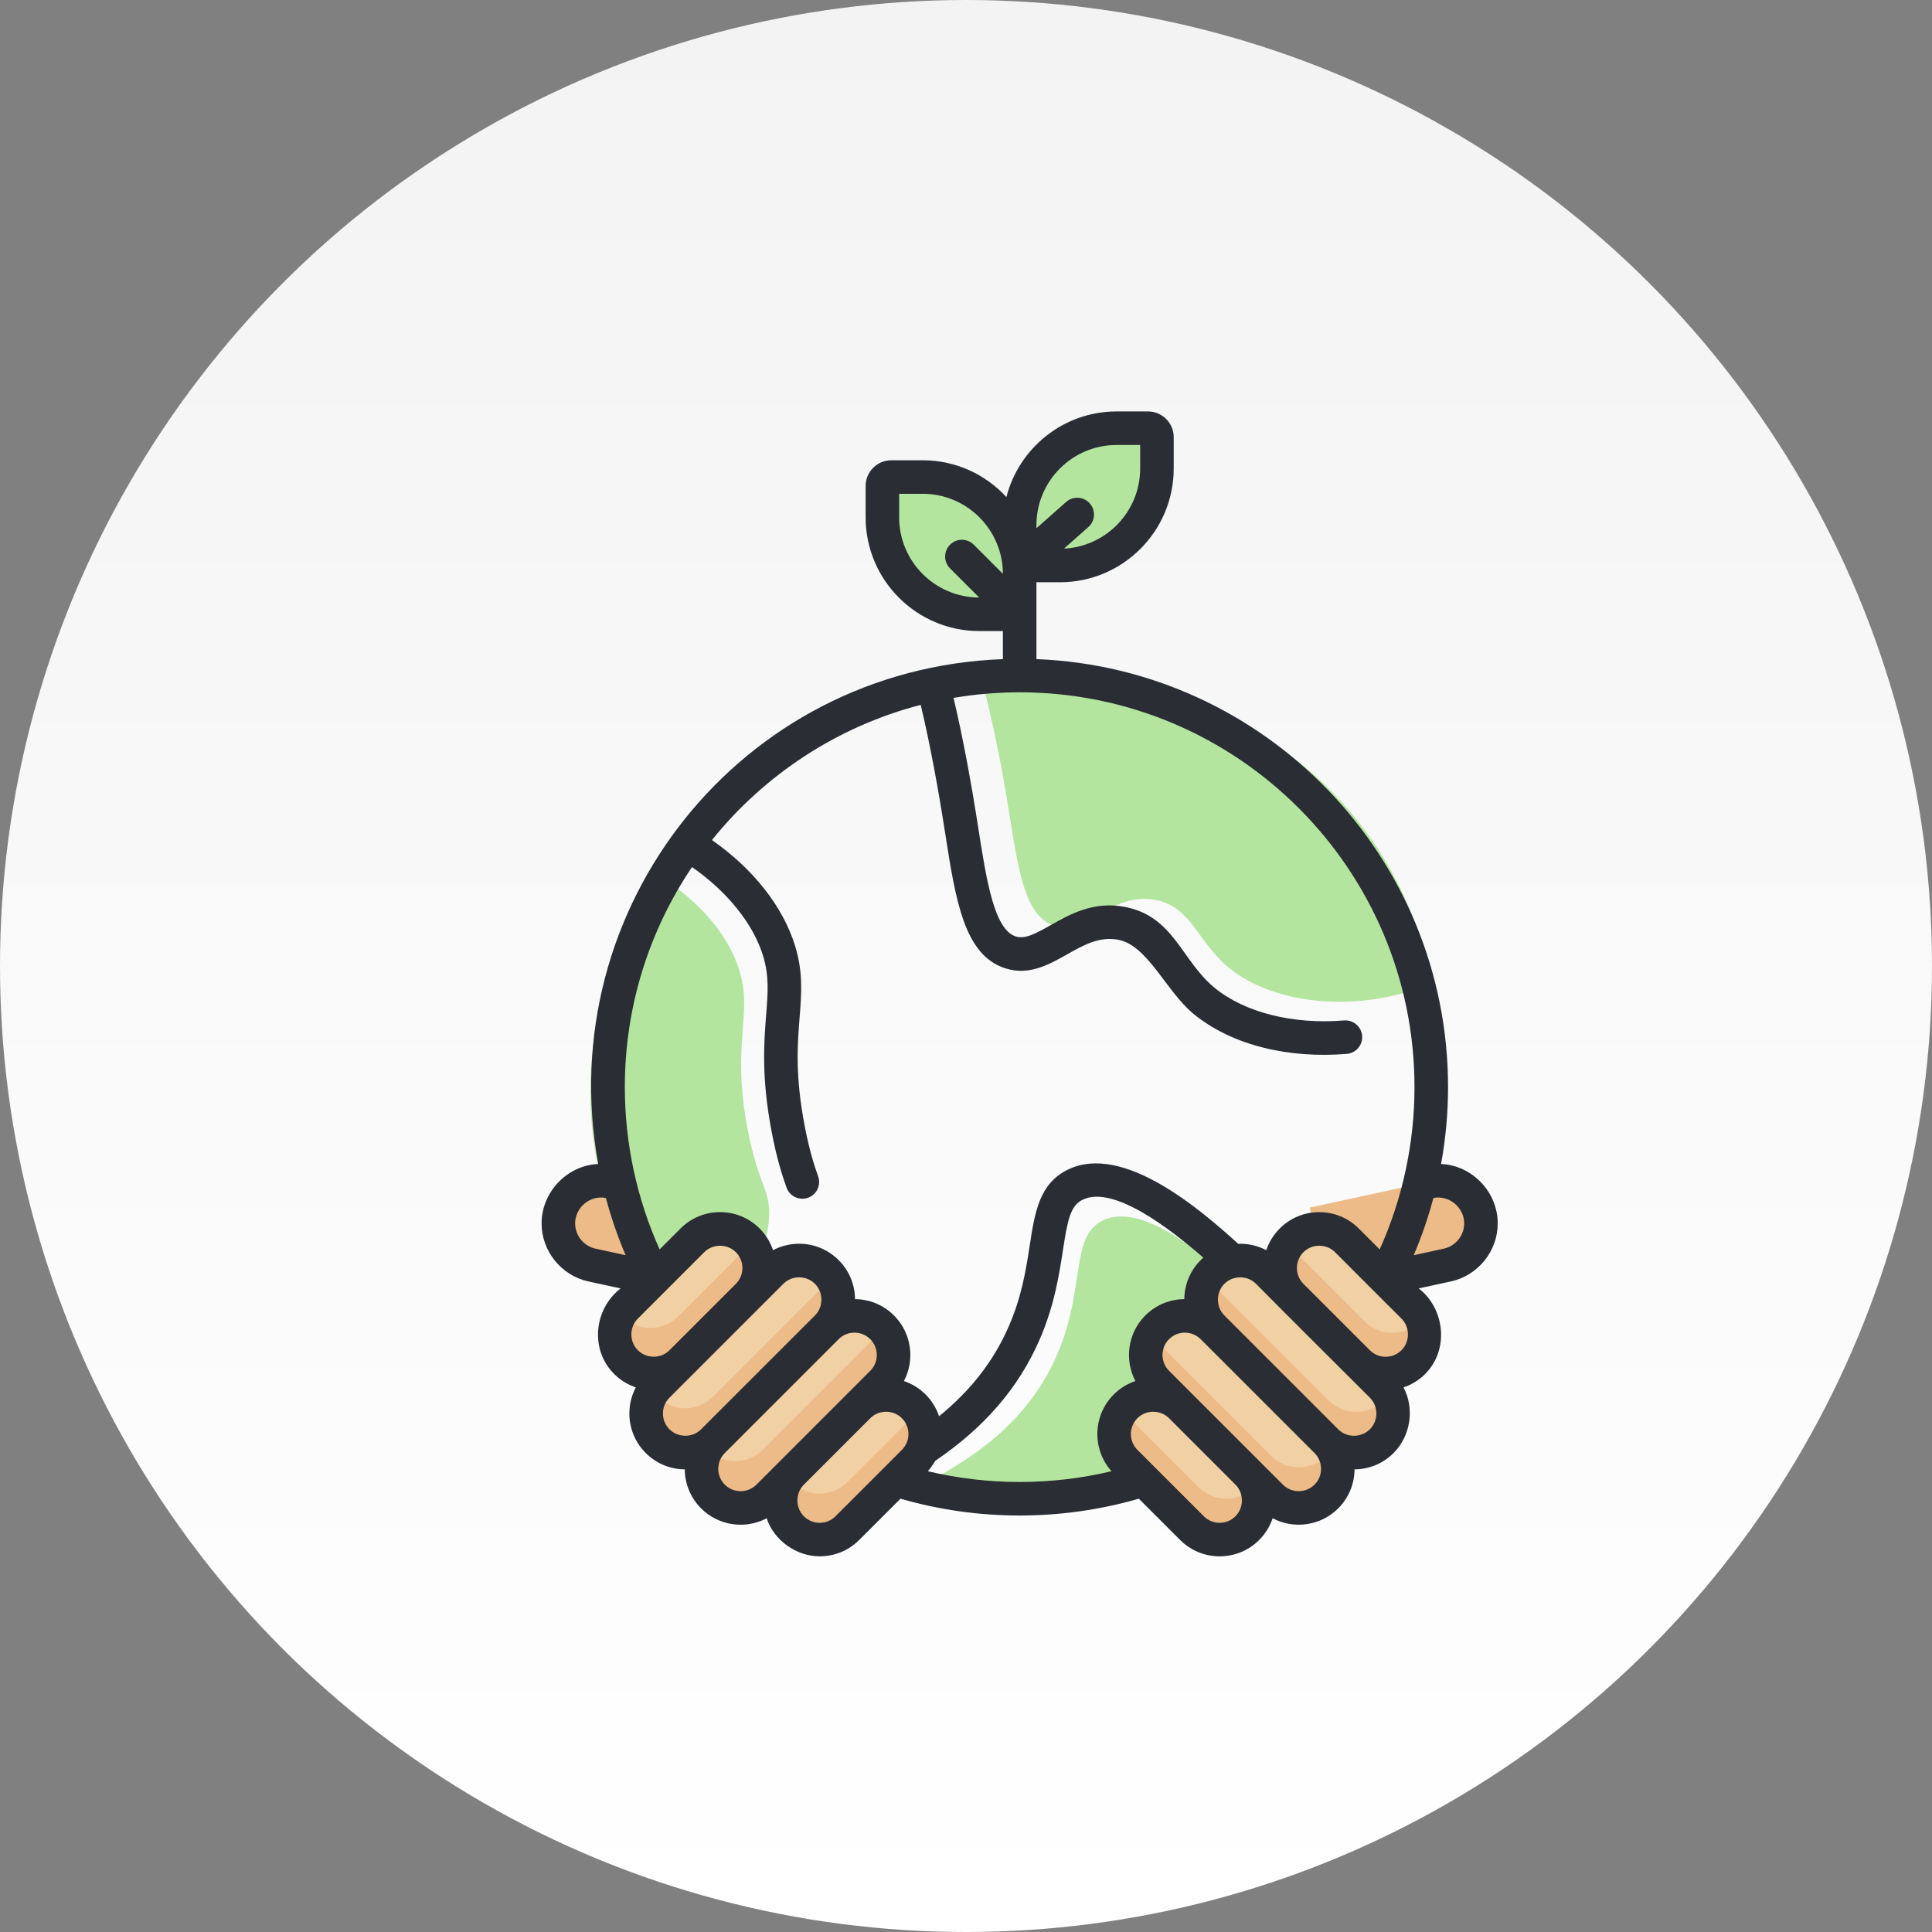
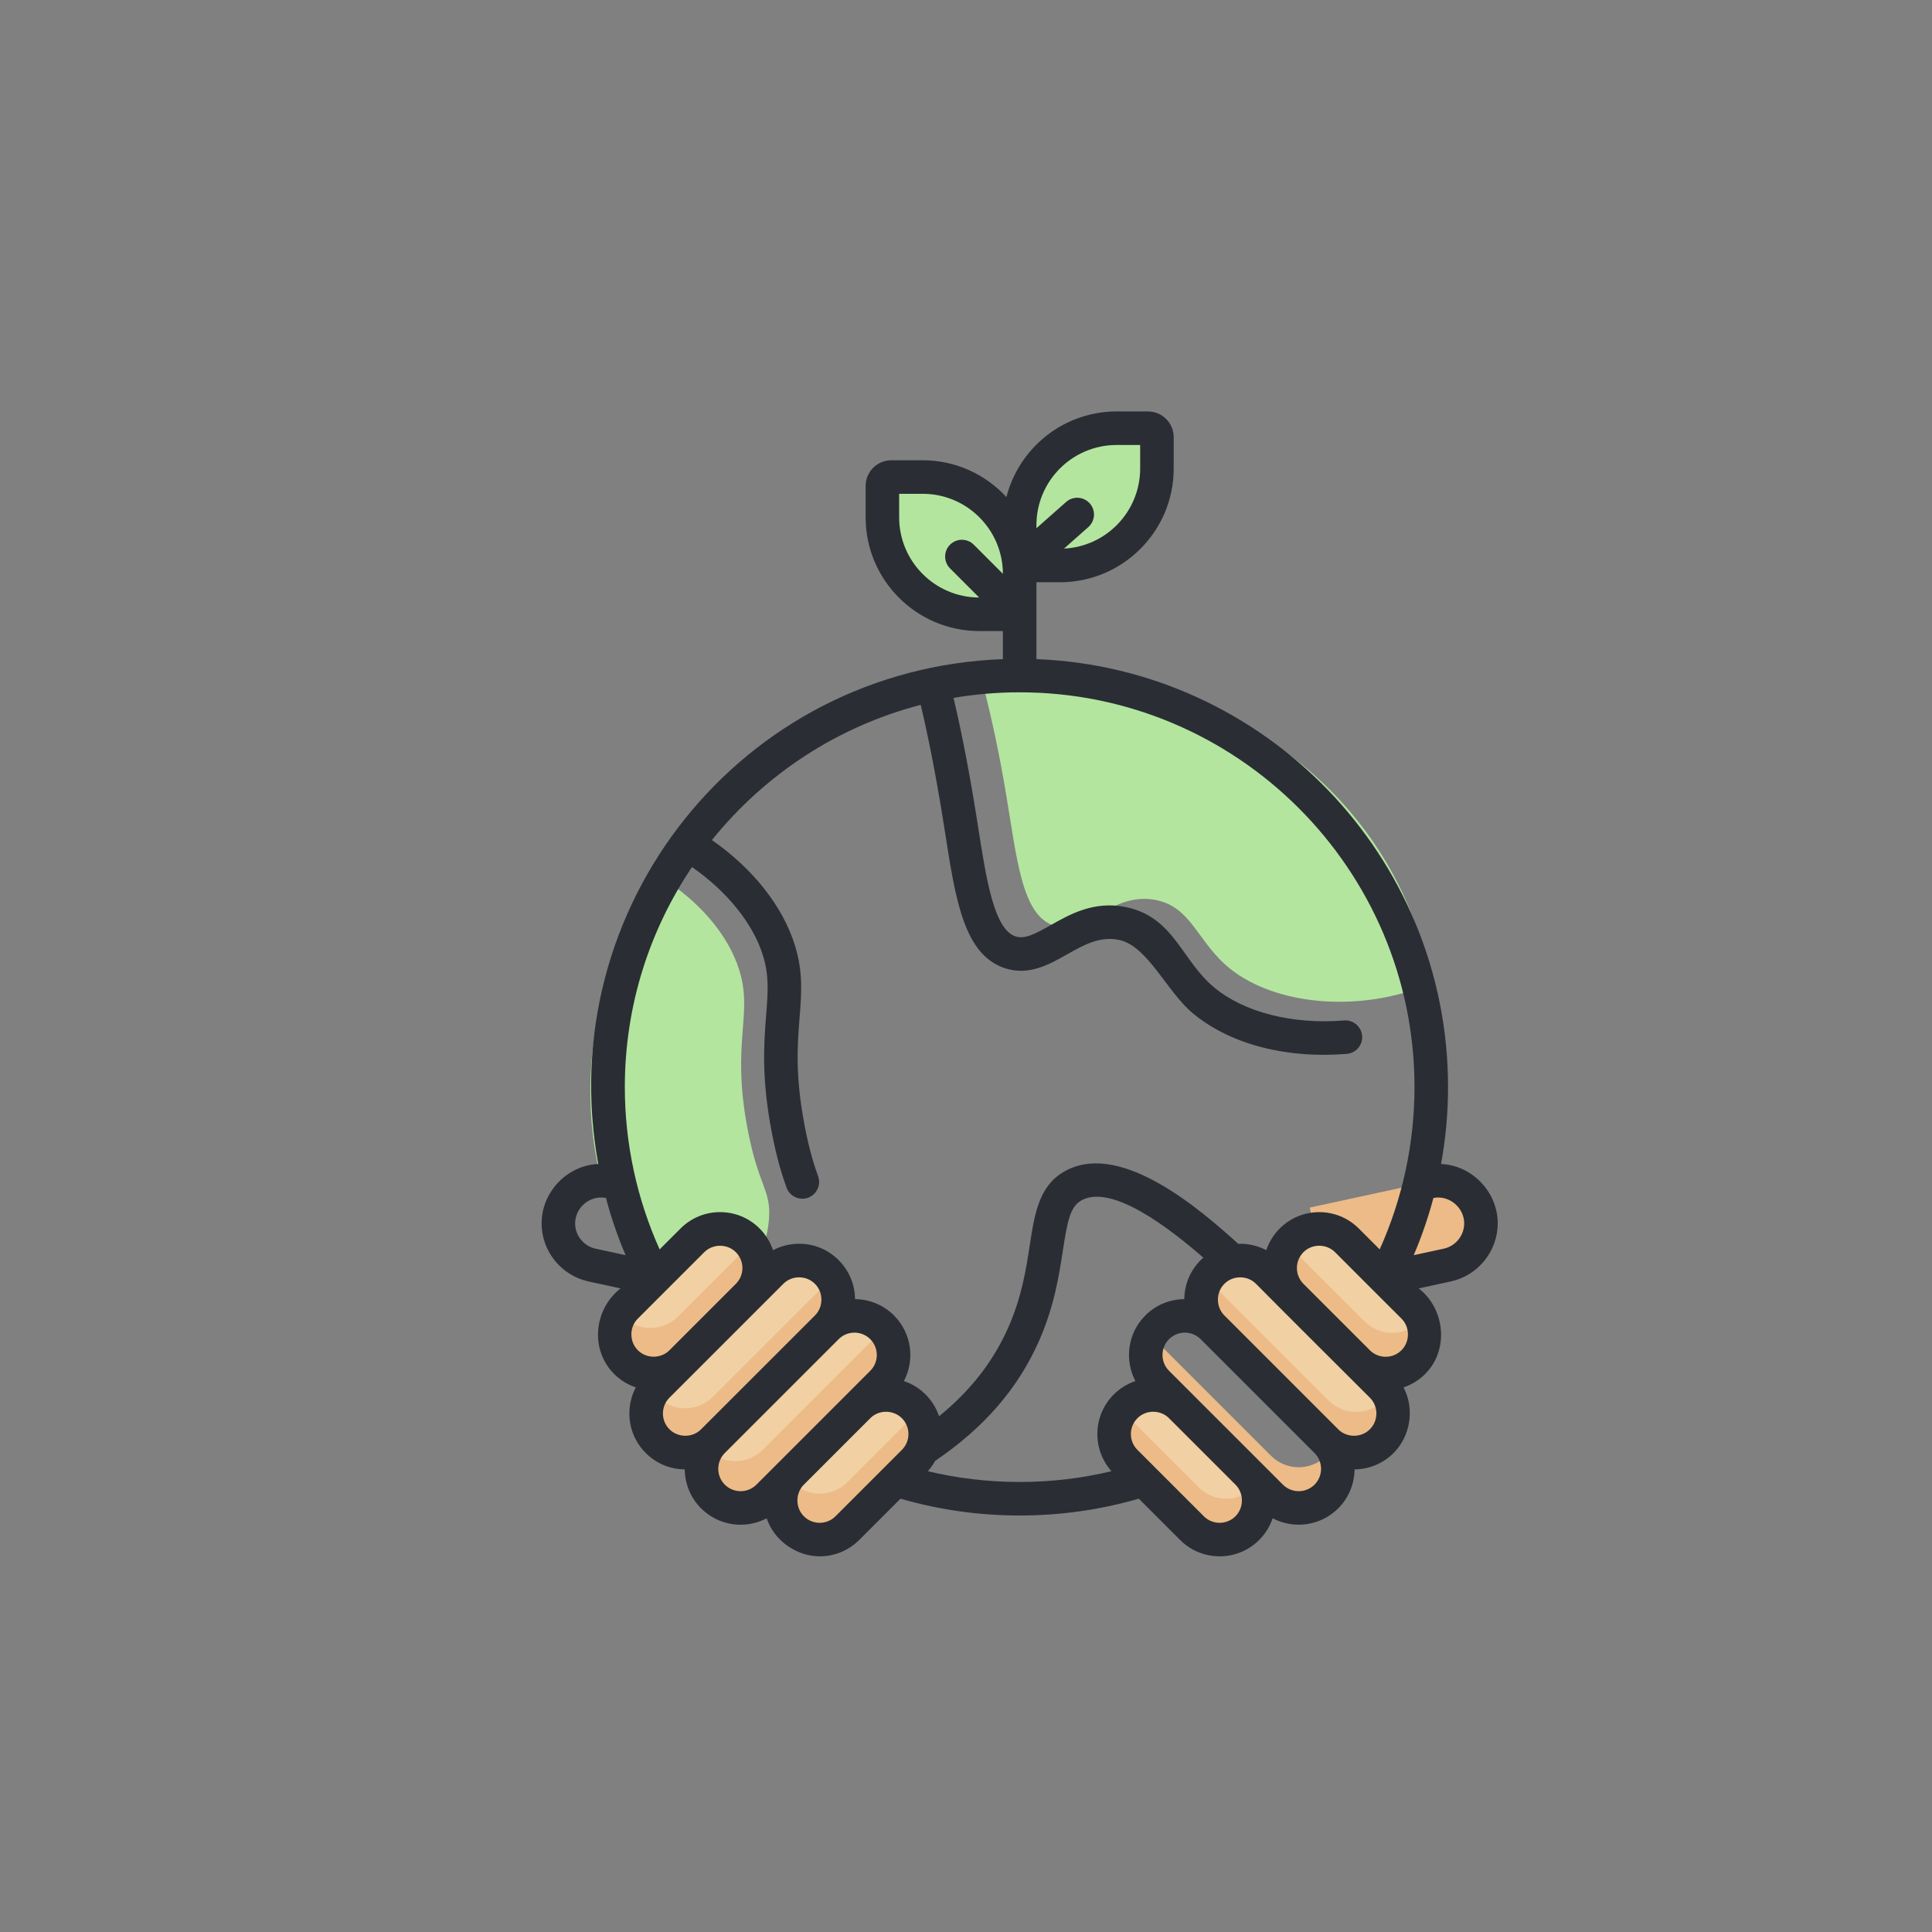
<svg xmlns="http://www.w3.org/2000/svg" width="108" height="108" viewBox="0 0 108 108" fill="none">
  <rect x="0" y="0" width="108" height="108" fill="#808080" stroke="none" />
-   <circle cx="54" cy="54" r="54" fill="url(#paint0_linear_2437_82416)" />
  <path d="M54.744 34.34H56.999V32.084C56.999 29.092 54.574 26.666 51.581 26.666H49.826C49.55 26.666 49.326 26.89 49.326 27.166V28.922C49.326 31.914 51.752 34.34 54.744 34.34Z" fill="#B3E59F" />
  <path d="M59.253 31.611H56.998V29.355C56.998 26.363 59.424 23.938 62.416 23.938H64.171C64.447 23.938 64.671 24.161 64.671 24.438V26.193C64.671 29.185 62.245 31.611 59.253 31.611Z" fill="#B3E59F" />
  <path d="M80.906 70.717L74.225 72.165L73.215 67.505L79.896 66.056C81.183 65.778 82.453 66.595 82.731 67.882C83.01 69.169 82.193 70.438 80.906 70.717Z" fill="#EDBB87" />
-   <path d="M33.093 70.717L39.774 72.165L40.784 67.505L34.103 66.056C32.816 65.778 31.546 66.595 31.267 67.882C30.989 69.169 31.806 70.438 33.093 70.717Z" fill="#EDBB87" />
  <path d="M80 54.971C78.314 45.336 69.734 38 59.396 38C57.888 38 56.418 38.16 55 38.456C55.417 40.098 55.843 42.026 56.226 44.301C56.852 48.021 57.115 51.175 58.929 51.746C60.695 52.302 62.131 49.84 64.58 50.305C66.636 50.695 66.924 52.674 68.758 54.148C71.245 56.147 75.925 56.69 80 54.971Z" fill="#B3E59F" />
  <path d="M41.335 54.257C40.706 52.197 38.979 50.279 36.873 49C34.44 52.368 33 56.521 33 61.016C33 66.433 35.091 71.353 38.494 75C41.012 73.302 42.817 70.57 42.988 68.119C43.102 66.489 42.399 66.334 41.786 63.092C40.869 58.237 42.1 56.76 41.335 54.257Z" fill="#B3E59F" />
-   <path d="M52 82.778C54.152 83.568 56.471 84 58.89 84C64.891 84 70.282 81.352 74 77.142C72.642 75.094 70.594 73.192 69.436 72.117C67.831 70.627 64.005 67.075 61.645 68.225C59.8 69.125 60.702 71.998 59.095 75.72C57.424 79.594 54.275 81.518 52 82.778Z" fill="#B3E59F" />
  <path d="M72.199 69.336C73.054 68.482 74.439 68.482 75.293 69.336L79.005 73.049C79.86 73.903 79.86 75.288 79.005 76.142C78.151 76.997 76.766 76.997 75.912 76.142L72.199 72.43C71.345 71.576 71.345 70.191 72.199 69.336Z" fill="#F1D0A4" />
  <path d="M79.368 73.866C78.513 74.721 77.128 74.721 76.274 73.866L72.561 70.154C72.355 69.947 72.199 69.709 72.093 69.455C71.35 70.315 71.384 71.614 72.2 72.43L75.912 76.142C76.767 76.997 78.152 76.997 79.006 76.142C79.654 75.495 79.809 74.542 79.475 73.747C79.441 73.787 79.406 73.828 79.368 73.866Z" fill="#EDBB87" />
  <path d="M67.779 71.104C68.634 70.25 70.019 70.25 70.873 71.104L77.237 77.468C78.091 78.323 78.091 79.708 77.237 80.562C76.383 81.416 74.998 81.416 74.144 80.562L67.779 74.198C66.925 73.344 66.925 71.958 67.779 71.104Z" fill="#F1D0A4" />
  <path d="M77.359 78.286C76.505 79.14 75.12 79.14 74.265 78.286L67.901 71.922C67.747 71.768 67.622 71.596 67.524 71.415C66.939 72.267 67.023 73.44 67.781 74.198L74.145 80.562C74.999 81.416 76.384 81.416 77.238 80.562C77.939 79.861 78.064 78.804 77.615 77.975C77.54 78.084 77.456 78.189 77.359 78.286Z" fill="#EDBB87" />
-   <path d="M64.688 74.198C65.542 73.343 66.927 73.343 67.781 74.198L74.145 80.562C75 81.416 75 82.801 74.145 83.655C73.291 84.51 71.906 84.51 71.052 83.655L64.688 77.291C63.833 76.437 63.833 75.052 64.688 74.198Z" fill="#F1D0A4" />
  <path d="M74.144 81.379C73.29 82.234 71.905 82.234 71.05 81.379L64.686 75.015C64.561 74.89 64.456 74.752 64.367 74.606C63.853 75.449 63.958 76.563 64.686 77.291L71.05 83.655C71.905 84.51 73.29 84.51 74.144 83.655C74.873 82.927 74.978 81.813 74.463 80.971C74.374 81.116 74.27 81.254 74.144 81.379Z" fill="#EDBB87" />
  <path d="M62.92 78.617C63.774 77.763 65.159 77.763 66.014 78.617L69.726 82.33C70.58 83.184 70.58 84.569 69.726 85.423C68.872 86.278 67.487 86.278 66.632 85.423L62.92 81.711C62.066 80.857 62.066 79.472 62.92 78.617Z" fill="#F1D0A4" />
  <path d="M70.1 83.137C69.245 83.992 67.86 83.992 67.006 83.137L63.293 79.425C63.086 79.217 62.93 78.978 62.823 78.723C62.068 79.582 62.099 80.891 62.919 81.711L66.631 85.423C67.485 86.277 68.871 86.277 69.725 85.423C70.372 84.776 70.528 83.826 70.195 83.031C70.164 83.067 70.133 83.103 70.1 83.137Z" fill="#EDBB87" />
  <path d="M41.798 69.336C40.944 68.482 39.559 68.482 38.705 69.336L34.992 73.049C34.138 73.903 34.138 75.288 34.992 76.142C35.846 76.997 37.232 76.997 38.086 76.142L41.798 72.43C42.653 71.576 42.653 70.191 41.798 69.336Z" fill="#F1D0A4" />
  <path d="M41.927 69.478C41.839 69.622 41.735 69.758 41.61 69.883L37.898 73.595C37.044 74.449 35.659 74.449 34.804 73.595C34.759 73.55 34.717 73.502 34.676 73.453C34.159 74.296 34.263 75.412 34.993 76.142C35.847 76.997 37.232 76.997 38.087 76.142L41.799 72.43C42.608 71.621 42.65 70.337 41.927 69.478Z" fill="#EDBB87" />
  <path d="M46.218 71.104C45.363 70.25 43.978 70.25 43.124 71.104L36.76 77.468C35.906 78.323 35.906 79.708 36.76 80.562C37.614 81.416 38.999 81.416 39.853 80.562L46.218 74.198C47.072 73.344 47.072 71.958 46.218 71.104Z" fill="#F1D0A4" />
  <path d="M46.217 71.719L39.853 78.083C38.998 78.937 37.613 78.937 36.759 78.083C36.663 77.987 36.579 77.883 36.505 77.775C35.917 78.628 36.001 79.804 36.759 80.562C37.613 81.416 38.998 81.416 39.853 80.562L46.217 74.198C46.975 73.439 47.059 72.264 46.471 71.411C46.396 71.519 46.313 71.623 46.217 71.719Z" fill="#EDBB87" />
  <path d="M49.311 74.198C48.457 73.343 47.072 73.343 46.218 74.198L39.854 80.562C38.999 81.416 38.999 82.801 39.854 83.655C40.708 84.51 42.093 84.51 42.947 83.655L49.311 77.291C50.166 76.437 50.166 75.052 49.311 74.198Z" fill="#F1D0A4" />
  <path d="M49.346 74.236C49.254 74.392 49.144 74.54 49.01 74.674L42.646 81.038C41.792 81.892 40.406 81.892 39.552 81.038C39.54 81.025 39.53 81.012 39.518 81C39.023 81.838 39.133 82.935 39.854 83.656C40.708 84.51 42.093 84.51 42.948 83.656L49.312 77.291C50.154 76.449 50.164 75.093 49.346 74.236Z" fill="#EDBB87" />
  <path d="M51.078 78.617C50.224 77.763 48.838 77.763 47.984 78.617L44.272 82.33C43.417 83.184 43.417 84.569 44.272 85.423C45.126 86.278 46.511 86.278 47.365 85.423L51.078 81.711C51.932 80.857 51.932 79.472 51.078 78.617Z" fill="#F1D0A4" />
  <path d="M51.08 79.142L47.368 82.854C46.513 83.709 45.128 83.709 44.274 82.854C44.192 82.772 44.12 82.683 44.053 82.592C43.43 83.448 43.502 84.651 44.274 85.423C45.128 86.278 46.513 86.278 47.368 85.423L51.08 81.711C51.852 80.939 51.924 79.735 51.301 78.88C51.234 78.971 51.163 79.06 51.08 79.142Z" fill="#EDBB87" />
  <path d="M80.557 65.068C80.815 63.654 80.947 62.214 80.947 60.771C80.947 47.881 70.709 37.34 57.937 36.845V32.548H59.255C62.759 32.548 65.611 29.697 65.611 26.193V24.438C65.611 23.645 64.966 23 64.173 23H62.418C59.455 23 56.959 25.038 56.259 27.787C55.096 26.523 53.43 25.729 51.582 25.729H49.827C49.034 25.729 48.389 26.374 48.389 27.166V28.921C48.389 32.426 51.24 35.277 54.745 35.277H56.062V36.846C41.419 37.387 30.829 50.723 33.442 65.068C31.7 65.141 30.275 66.639 30.275 68.389C30.275 69.939 31.377 71.304 32.894 71.633L34.692 72.023C33.196 73.189 32.969 75.445 34.33 76.805C34.683 77.158 35.099 77.408 35.542 77.556C35.307 78 35.182 78.498 35.182 79.015C35.182 79.85 35.508 80.635 36.098 81.225C36.681 81.808 37.454 82.132 38.278 82.139C38.286 82.929 38.59 83.717 39.191 84.318C40.173 85.301 41.662 85.502 42.858 84.874C43.268 86.119 44.527 87 45.821 87C46.621 87 47.421 86.695 48.03 86.086L50.339 83.778C52.494 84.401 54.731 84.718 57 84.718C59.268 84.718 61.506 84.401 63.661 83.778L65.969 86.086C67.188 87.305 69.17 87.305 70.388 86.086C70.735 85.739 70.99 85.325 71.141 84.873C72.335 85.501 73.827 85.299 74.808 84.318C75.409 83.717 75.713 82.929 75.721 82.139C76.545 82.132 77.319 81.808 77.902 81.225C78.857 80.269 79.085 78.74 78.458 77.557C78.909 77.406 79.323 77.151 79.669 76.805C81.017 75.457 80.777 73.162 79.307 72.023L81.106 71.633C82.623 71.304 83.724 69.939 83.724 68.388C83.724 66.624 82.283 65.139 80.557 65.068ZM57.937 29.355C57.937 26.885 59.947 24.875 62.418 24.875H63.735V26.193C63.735 28.588 61.846 30.55 59.479 30.667L60.839 29.464C61.226 29.121 61.262 28.528 60.919 28.14C60.576 27.753 59.983 27.717 59.596 28.06L57.937 29.528V29.355ZM54.434 30.448C54.068 30.082 53.474 30.082 53.108 30.448C52.742 30.814 52.742 31.408 53.108 31.774L54.736 33.402C52.27 33.397 50.264 31.389 50.264 28.922V27.604H51.582C54.05 27.604 56.057 29.609 56.062 32.076L54.434 30.448ZM33.292 69.801C32.631 69.658 32.15 69.064 32.15 68.389C32.15 67.493 32.995 66.793 33.87 66.968C34.161 68.059 34.529 69.128 34.971 70.165L33.292 69.801ZM35.656 75.479C35.175 74.998 35.173 74.19 35.656 73.711C35.656 73.711 39.358 70.01 39.368 69.999C39.849 69.519 40.654 69.518 41.136 69.999C41.623 70.487 41.623 71.279 41.136 71.767L37.424 75.479C36.944 75.963 36.135 75.959 35.656 75.479ZM37.424 79.899C36.936 79.411 36.936 78.618 37.424 78.131L43.788 71.767C44.266 71.283 45.076 71.283 45.556 71.767H45.556C46.037 72.244 46.039 73.056 45.556 73.535L39.191 79.899C38.712 80.382 37.903 80.378 37.424 79.899ZM42.285 82.993C41.798 83.48 41.005 83.48 40.517 82.993C40.03 82.505 40.03 81.712 40.517 81.225L46.881 74.861C47.368 74.373 48.162 74.373 48.649 74.861C49.136 75.348 49.136 76.141 48.649 76.628L42.285 82.993ZM50.417 81.048L46.705 84.76C46.217 85.248 45.424 85.248 44.937 84.76C44.456 84.28 44.454 83.472 44.937 82.993L48.649 79.28C49.127 78.797 49.935 78.799 50.417 79.28C50.904 79.767 50.904 80.561 50.417 81.048ZM51.743 77.954C51.396 77.608 50.982 77.353 50.53 77.202C51.151 76.022 50.966 74.526 49.975 73.535C49.374 72.933 48.586 72.629 47.796 72.622C47.789 71.798 47.465 71.025 46.881 70.441C46.291 69.851 45.506 69.526 44.672 69.526C44.155 69.526 43.657 69.651 43.213 69.886C43.064 69.443 42.814 69.026 42.462 68.673H42.462C41.871 68.083 41.087 67.758 40.252 67.758C39.417 67.758 38.633 68.083 38.042 68.674L36.874 69.842C35.598 67.01 34.928 63.9 34.928 60.771C34.928 56.22 36.313 51.987 38.683 48.47C40.639 49.827 42.097 51.628 42.649 53.41C43.001 54.547 42.929 55.464 42.828 56.733C42.706 58.288 42.552 60.222 43.141 63.295C43.428 64.793 43.734 65.736 43.969 66.39C44.146 66.883 44.692 67.126 45.169 66.955C45.656 66.78 45.909 66.243 45.734 65.756C45.522 65.166 45.245 64.313 44.983 62.943C44.441 60.118 44.578 58.399 44.698 56.882C44.806 55.515 44.899 54.336 44.44 52.855C43.761 50.664 42.093 48.558 39.798 46.959C42.734 43.31 46.804 40.61 51.469 39.403C52.009 41.676 52.452 44.12 52.824 46.505C53.423 50.352 53.896 53.389 56.198 54.131C57.52 54.556 58.651 53.916 59.649 53.352C60.58 52.826 61.459 52.329 62.526 52.536C64.153 52.852 65.218 55.444 66.706 56.666C68.892 58.464 72.088 59.178 75.287 58.913C75.803 58.87 76.187 58.417 76.144 57.901C76.101 57.385 75.645 57.001 75.132 57.044C72.279 57.28 69.575 56.598 67.896 55.218C66.034 53.687 65.631 51.229 62.883 50.696C61.138 50.357 59.801 51.113 58.727 51.72C57.85 52.216 57.286 52.511 56.773 52.346C55.571 51.959 55.136 49.17 54.676 46.217C54.3 43.8 53.847 41.315 53.304 39.012C54.506 38.809 55.74 38.701 56.999 38.701C69.17 38.701 79.071 48.602 79.071 60.772C79.071 63.9 78.401 67.01 77.125 69.842L75.957 68.674C75.367 68.084 74.582 67.759 73.747 67.759C72.912 67.759 72.128 68.084 71.537 68.674H71.537C71.185 69.026 70.935 69.443 70.786 69.886C70.311 69.635 69.768 69.509 69.217 69.529C67.108 67.616 62.795 63.896 59.716 65.372C58.096 66.148 57.849 67.756 57.563 69.617C57.356 70.959 57.122 72.48 56.373 74.185C55.537 76.09 54.26 77.732 52.494 79.17C52.346 78.725 52.096 78.308 51.743 77.954ZM62.257 77.954C61.081 79.13 61.04 81.016 62.133 82.242C60.46 82.641 58.74 82.843 57 82.843C55.26 82.843 53.539 82.641 51.867 82.242C52.026 82.063 52.161 81.87 52.273 81.667C55.013 79.81 56.919 77.607 58.091 74.938C58.939 73.007 59.203 71.285 59.416 69.901C59.675 68.219 59.83 67.396 60.526 67.063C62.249 66.237 65.414 68.692 67.266 70.303C66.595 70.894 66.211 71.728 66.203 72.622C65.413 72.629 64.626 72.933 64.024 73.535C63.033 74.526 62.849 76.022 63.469 77.201C63.018 77.353 62.603 77.608 62.257 77.954ZM69.063 84.76C68.575 85.248 67.782 85.248 67.295 84.76L63.583 81.048C63.095 80.561 63.095 79.767 63.583 79.28H63.582C64.06 78.797 64.871 78.796 65.35 79.28L69.063 82.993C69.544 83.47 69.543 84.28 69.063 84.76ZM73.482 82.993C72.995 83.48 72.202 83.48 71.715 82.993C70.693 81.971 66.427 77.704 65.35 76.628C64.863 76.141 64.863 75.348 65.35 74.861C65.838 74.373 66.631 74.374 67.118 74.861L73.482 81.225C73.97 81.712 73.97 82.505 73.482 82.993ZM76.576 79.899C76.095 80.38 75.285 80.381 74.808 79.899L68.444 73.535C67.961 73.056 67.961 72.245 68.444 71.767H68.444C68.922 71.284 69.733 71.283 70.212 71.767C72.212 73.787 74.663 76.219 76.576 78.131C77.063 78.618 77.063 79.411 76.576 79.899ZM78.344 75.479C77.856 75.967 77.063 75.967 76.576 75.479L72.863 71.767C72.376 71.279 72.376 70.487 72.864 69.999H72.863C73.341 69.516 74.15 69.517 74.631 69.999C75.361 70.728 77.571 72.946 78.344 73.712C78.825 74.189 78.825 74.999 78.344 75.479ZM80.708 69.801L79.028 70.165C79.47 69.128 79.838 68.059 80.129 66.968C80.996 66.793 81.849 67.493 81.849 68.388C81.849 69.064 81.369 69.657 80.708 69.801Z" fill="#2A2E34" />
  <defs>
    <linearGradient id="paint0_linear_2437_82416" x1="54" y1="0" x2="54" y2="108" gradientUnits="userSpaceOnUse">
      <stop stop-color="#F3F3F3" />
      <stop offset="1" stop-color="white" />
    </linearGradient>
  </defs>
</svg>